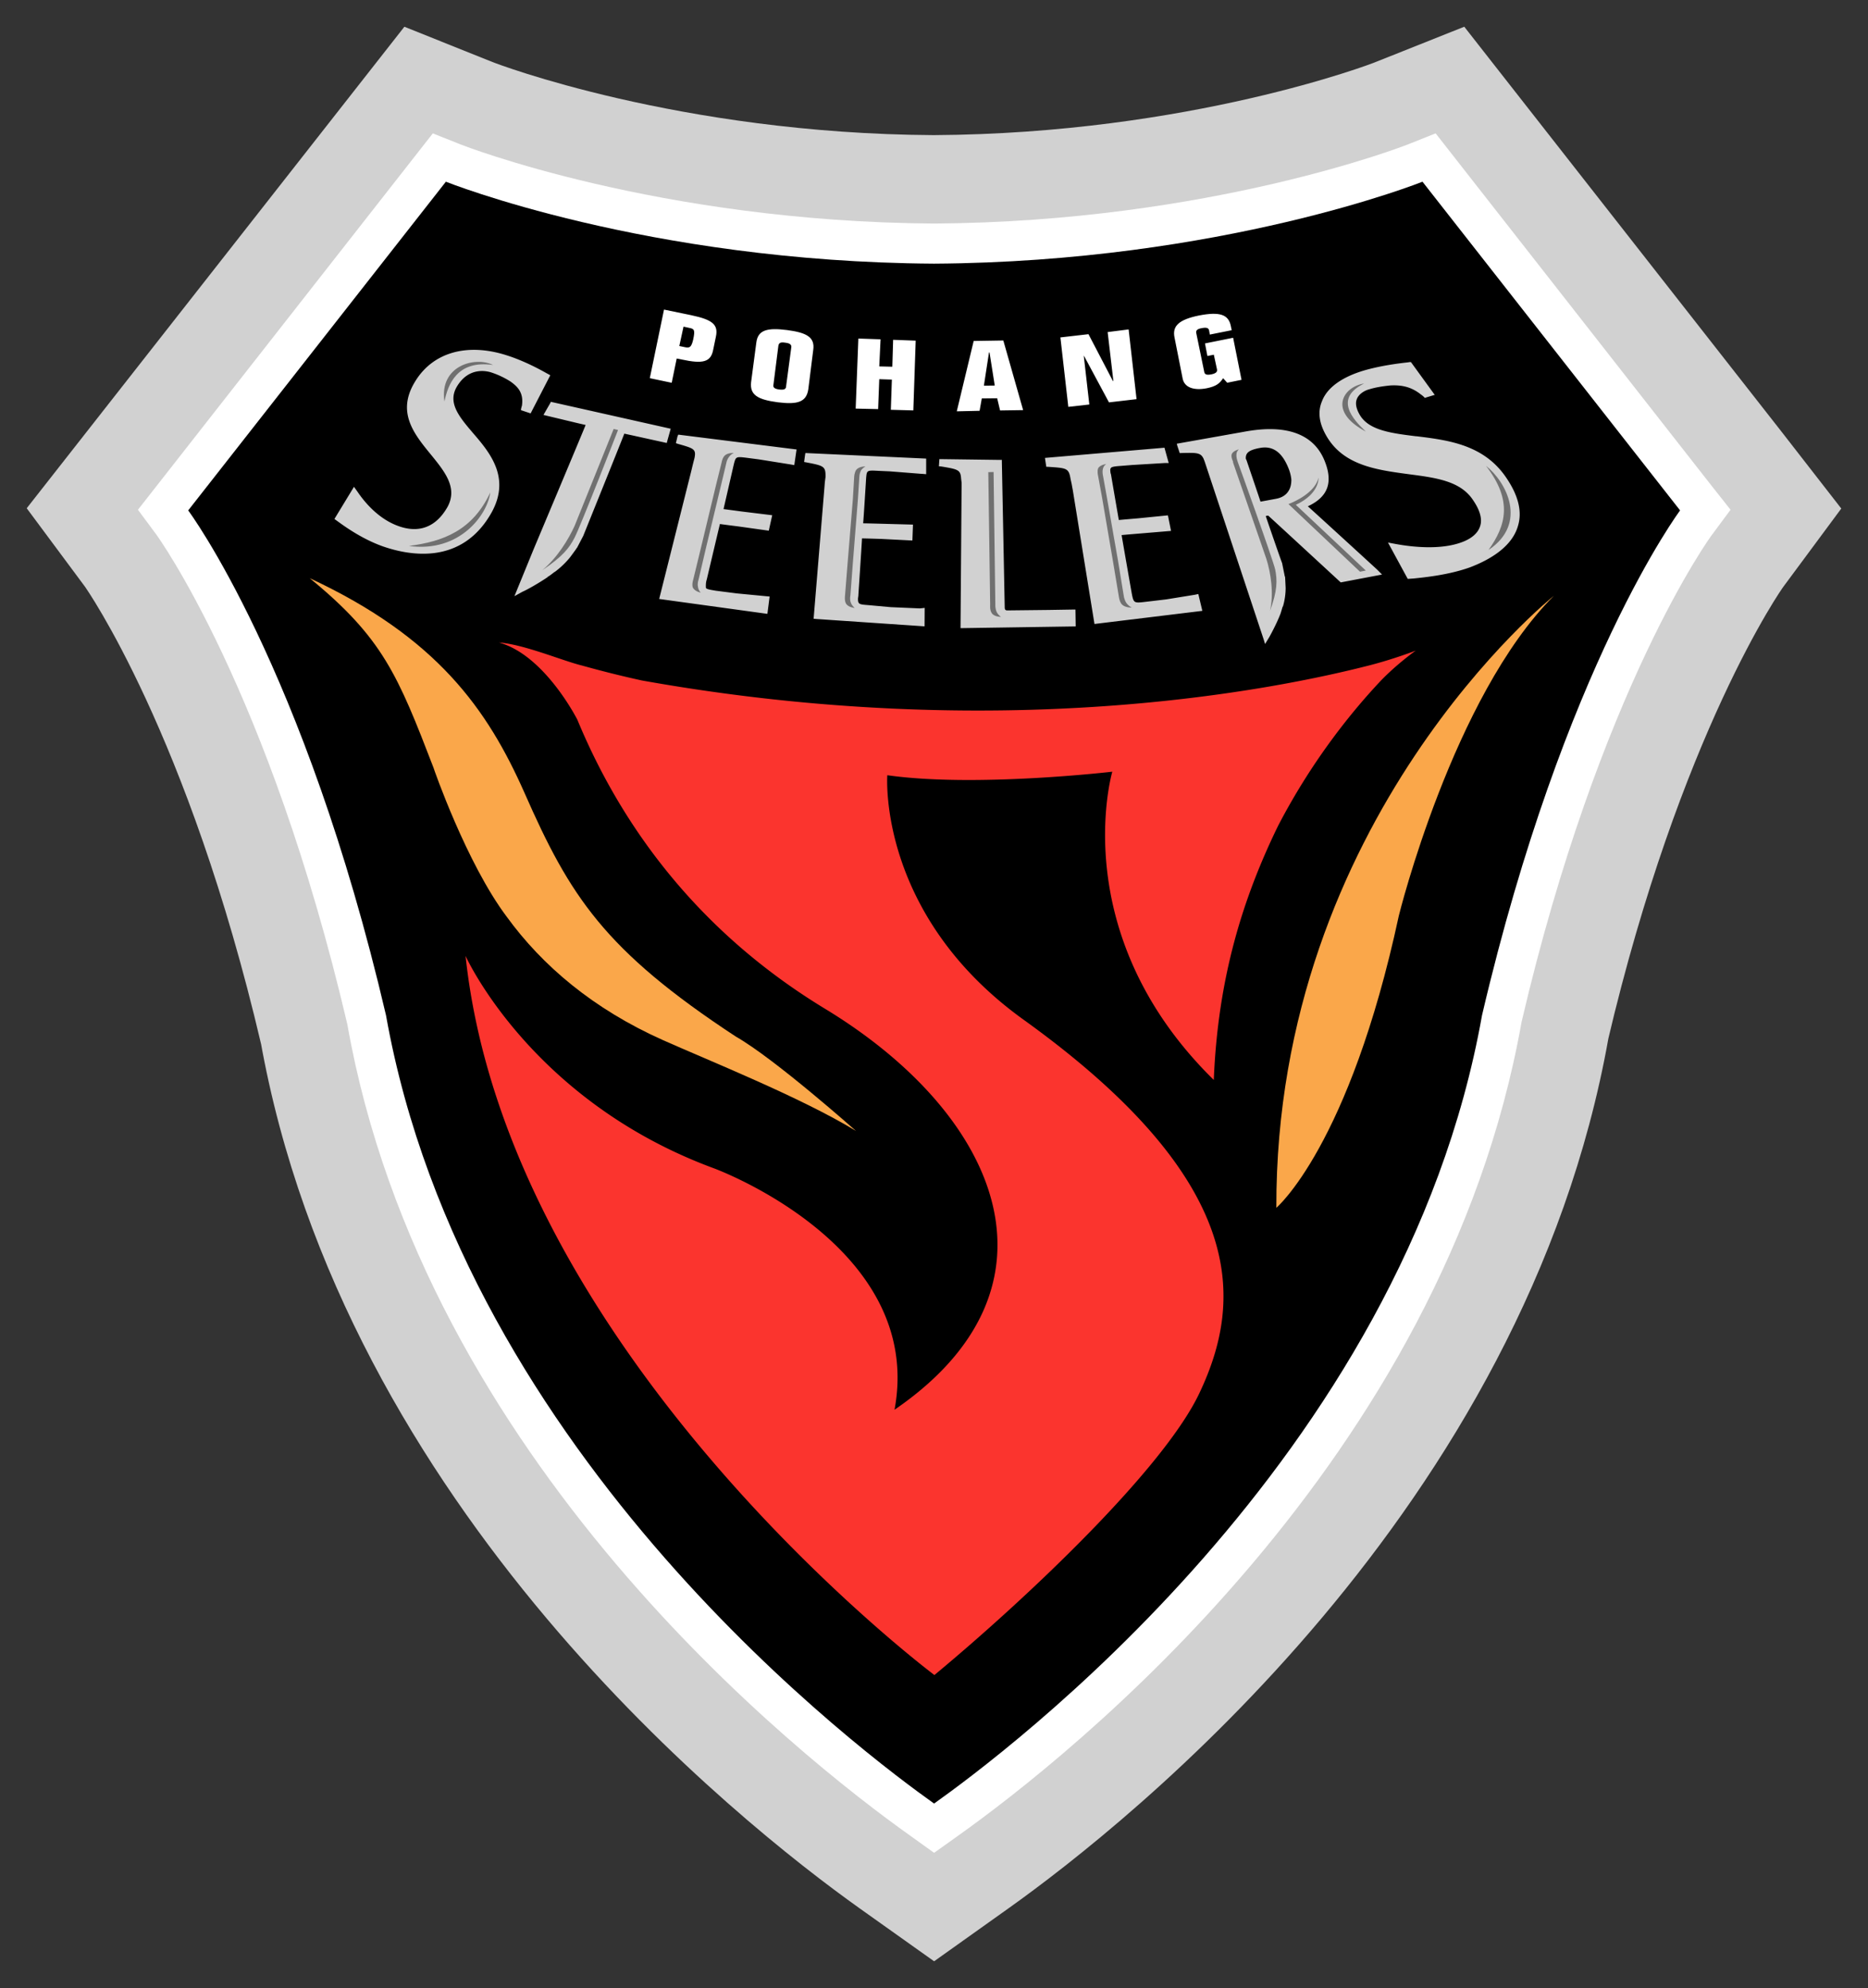
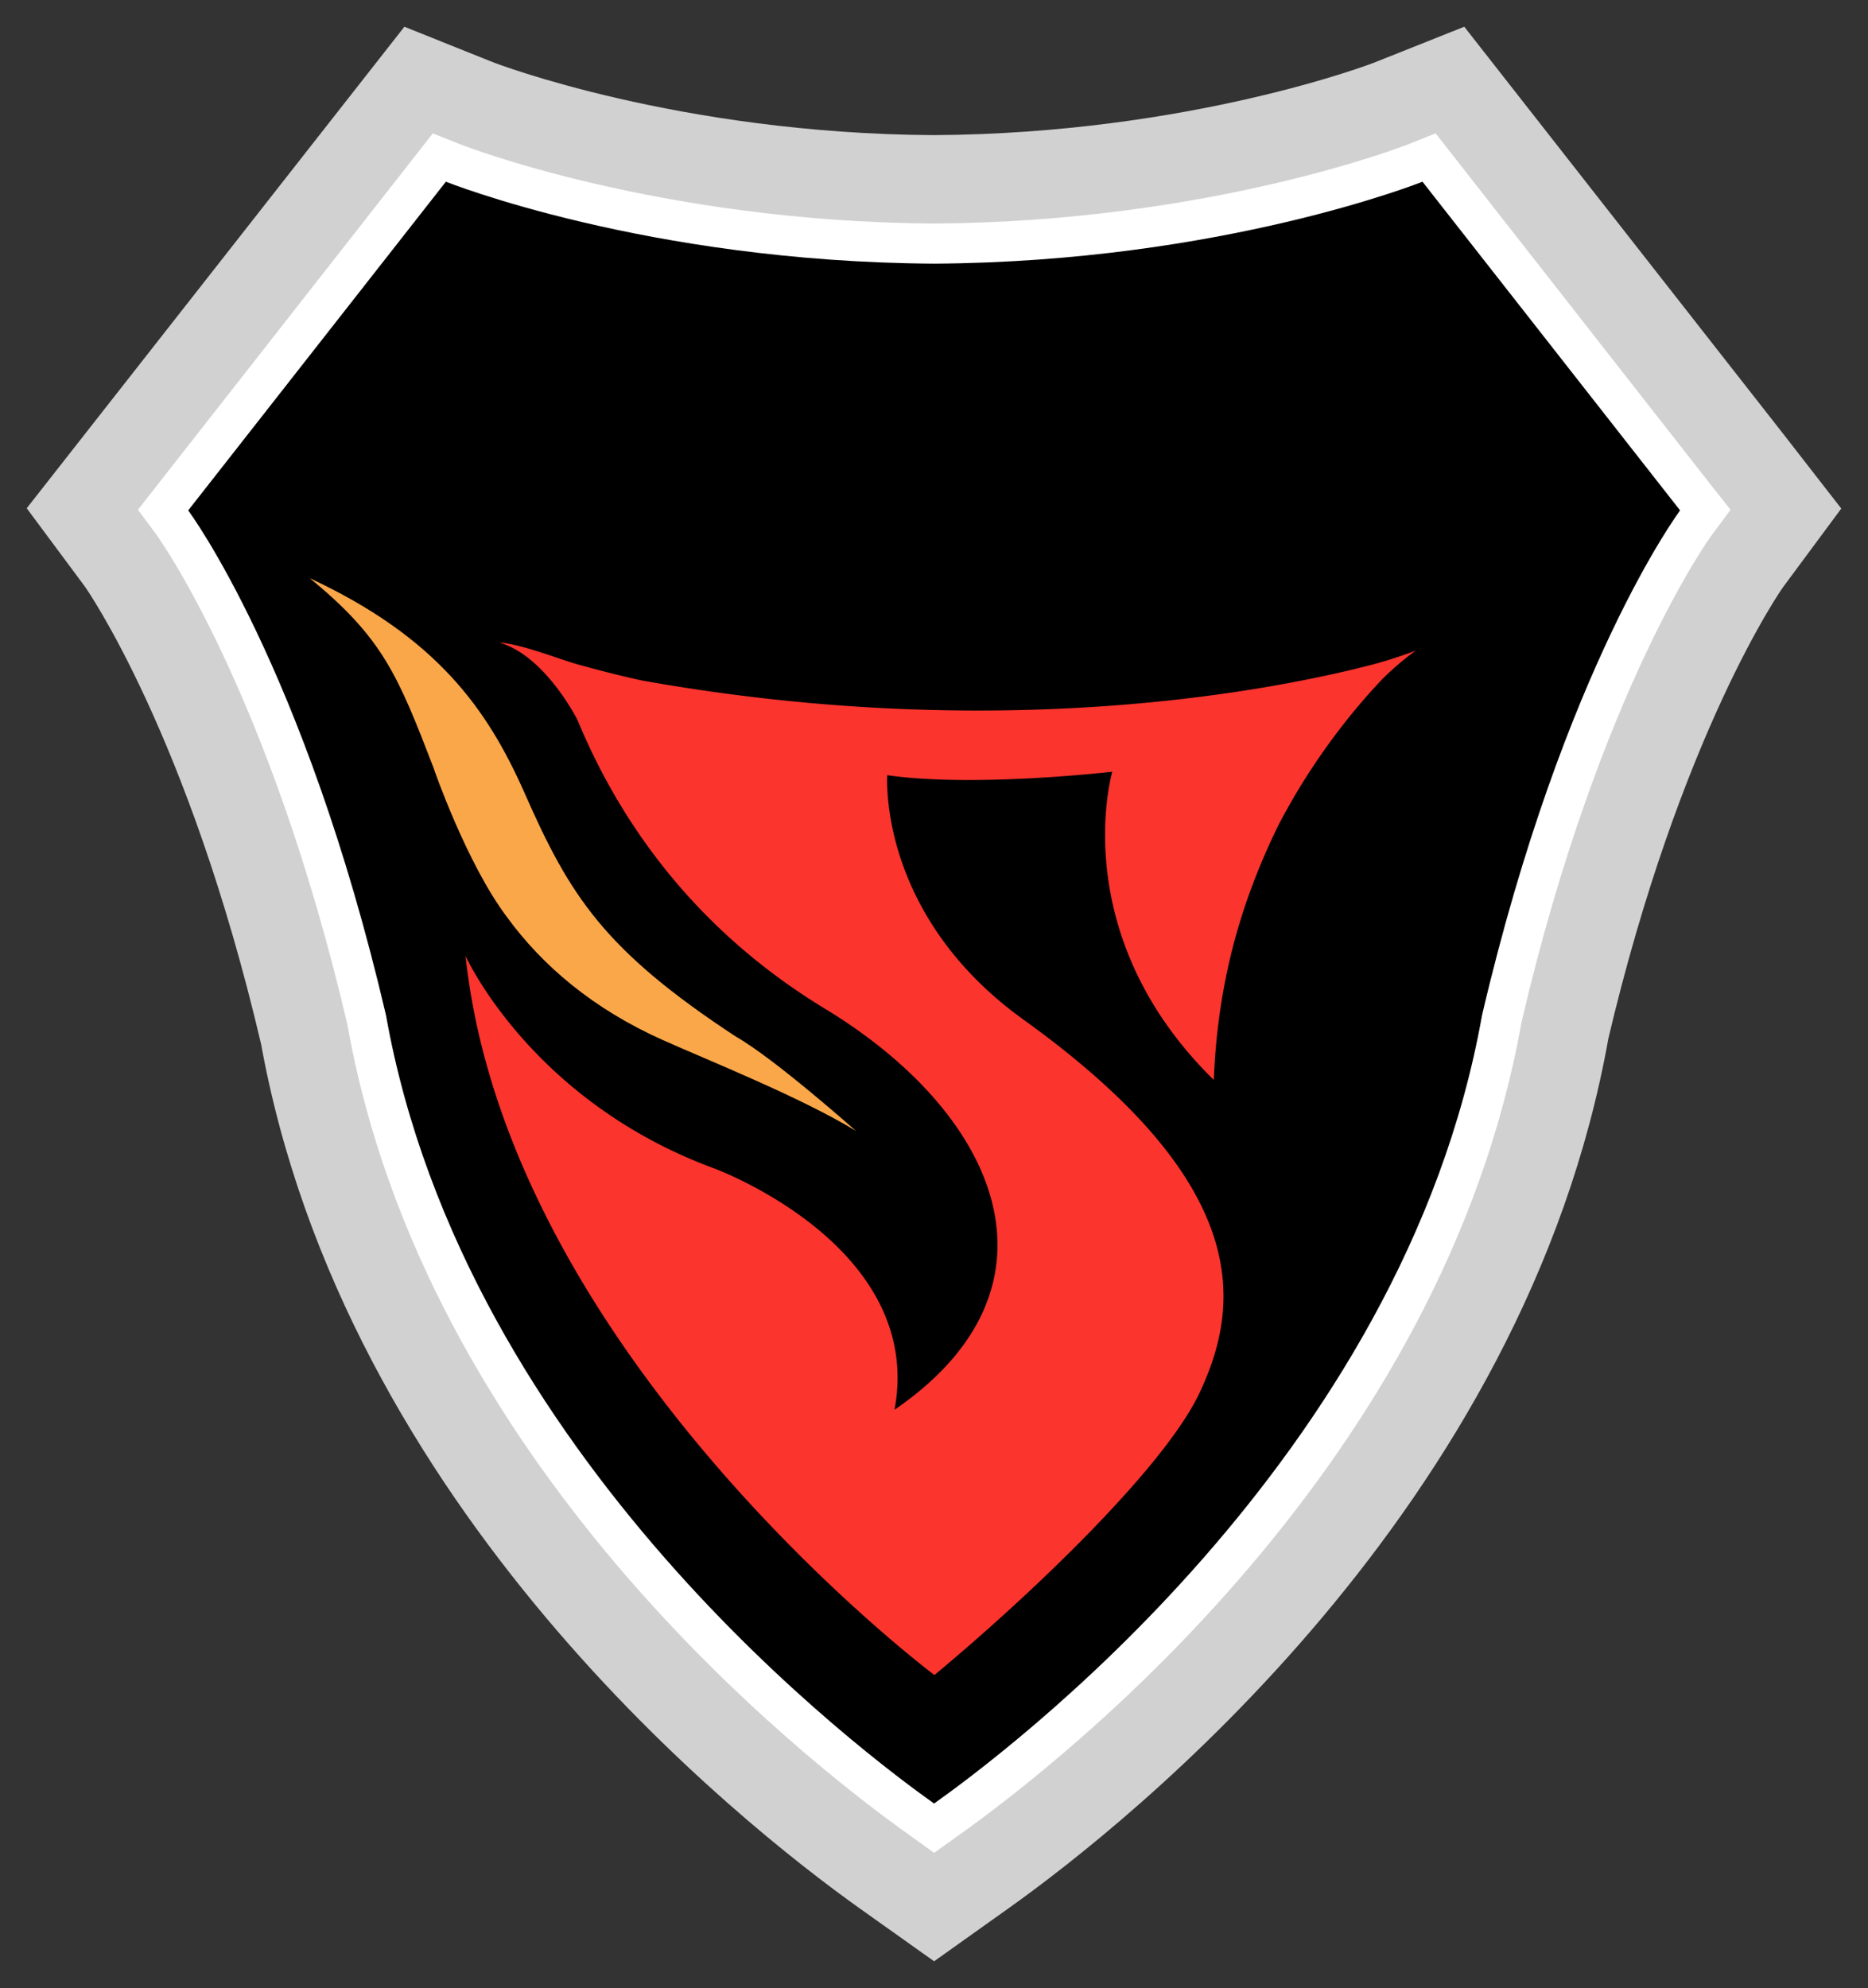
<svg xmlns="http://www.w3.org/2000/svg" width="209.771mm" height="223.197mm" viewBox="0 0 209.771 223.197">
  <rect x="0" y="0" width="209.771" height="223.197" fill="#333333" stroke="none" />
  <path fill="#d1d1d1" d="m206.77 57.094-6.732-8.657C200.023 48.412 164.433 3 164.433 3l-6.896 2.748s-3.024 1.208-3.129 1.245c-.203.098-20.817 8.014-49.557 8.178-28.628-.164-49.288-8.091-49.466-8.178.036.018-3.1-1.238-3.1-1.238L45.41 3.004 3 57.062l6.563 8.834c.058.102 11.575 16.41 19.764 51.361l-.095-.522c9.34 52.671 53.877 87.956 67.3 97.517l8.366 5.945 8.352-5.945c13.441-9.565 57.975-44.846 67.383-97.753l-.12.519c8.16-34.715 19.652-51.045 19.79-51.194l6.468-8.73" />
  <path fill="#fff" d="M158.081 16.223c-.243.095-22.156 8.679-53.186 8.875-31.006-.2-52.94-8.788-53.155-8.875l-3.136-1.248L15.49 57.232l2.044 2.755c.13.178 12.65 17.39 21.47 55.01 8.642 48.936 50.613 82.151 63.292 91.157l2.602 1.866 2.617-1.866c12.66-8.995 54.606-42.196 63.35-91.405 8.744-37.375 21.263-54.588 21.427-54.762l2.043-2.755-2.134-2.7-30.984-39.561z" />
  <path d="M188.67 57.305s-13.057 17.437-22.244 56.686c-8.856 49.825-54.123 83.226-61.531 88.497-7.398-5.27-52.675-38.69-61.547-88.497-9.168-39.249-22.214-56.686-22.214-56.686L50.071 20.4s22.45 9.005 54.82 9.201c32.36-.196 54.85-9.2 54.85-9.2z" />
  <path fill="#fb342e" d="M155.025 76.463c-2.955 3.14-7.553 8.653-11.503 16.261-3.978 8.167-6.758 17.107-7.216 28.526-16.744-16.443-11.397-34.61-11.397-34.61s-15.38 1.804-25.267.396c0 0-1.154 15.583 15.253 27.412 25.495 18.309 24.635 31.673 19.836 41.873-3.916 8.414-19.114 22.867-29.8 31.739 0 0-47.87-35.855-52.65-80.737 0 0 7.296 16.261 27.902 23.851 0 0 23.71 8.682 20.269 27.1 19.898-13.623 12.029-32.991-7.826-45.031-15.441-9.383-23.48-22.033-27.786-32.428 0 0-3.648-7.26-8.802-8.675 2.759.188 7.143 2.05 9.289 2.573a120.09 120.09 0 0 0 6.75 1.684c40.23 7.194 70.912 1.086 81.801-1.72 2.759-.715 5.11-1.634 5.11-1.634s-2.086 1.463-3.963 3.42z" />
-   <path fill="#faa74a" d="M82.633 116.38c-14.777-9.703-18.635-15.776-23.727-27.351-4.164-9.408-9.84-17.46-24.127-24.116 8.206 6.704 9.912 10.918 13.898 21.267 0 .047 3.706 10.736 8.229 16.747 3.989 5.488 9.713 10.356 17.546 13.851 5.078 2.269 15.528 6.44 21.673 10.196 0 0-9.11-8.098-13.492-10.595z" />
+   <path fill="#faa74a" d="M82.633 116.38c-14.777-9.703-18.635-15.776-23.727-27.351-4.164-9.408-9.84-17.46-24.127-24.116 8.206 6.704 9.912 10.918 13.898 21.267 0 .047 3.706 10.736 8.229 16.747 3.989 5.488 9.713 10.356 17.546 13.851 5.078 2.269 15.528 6.44 21.673 10.196 0 0-9.11-8.098-13.492-10.595" />
  <g fill="#fff">
-     <path d="m76.757 36.673.624.135c.588.112.69.217.465 1.303-.2.842-.37.994-.937.867l-.624-.13Zm-.766 3.58.577.112c2.381.515 3.256.283 3.52-1.09l.302-1.458c.301-1.38-.381-1.924-2.773-2.429l-3.05-.631-1.596 7.702 2.46.516zM87.41 38.818c.054-.33.261-.428.773-.344.505.054.712.221.679.504l-.588 4.41c-.011.323-.258.403-.77.342-.49-.066-.711-.211-.653-.505zm-3.064 4.091c-.163 1.456.785 1.957 2.98 2.254 2.178.269 3.216.018 3.442-1.44l.555-4.425c.218-1.467-.784-1.96-2.955-2.244-2.181-.275-3.267-.029-3.437 1.423zM96.39 38.009l2.494.087-.146 3.042 1.467.036.09-3.023 2.534.094-.265 7.833-2.526-.069.116-3.39-1.416-.047-.127 3.36-2.522-.057zM111.061 39.57h.059l.588 3.717-1.22.014zm-1.056 6.552.247-1.39 1.728-.019.326 1.369 2.589-.037-2.226-7.818-3.328.054-1.898 7.899zM124.386 37.283l2.356-.298.89 7.83-3.097.36-2.798-5.21h-.03l.621 5.449-2.36.265-.888-7.797 3.154-.363 2.74 5.252h.055zM139.42 42.644l-1.61.327-.455-.508c-.395.591-.773.907-1.847 1.129-1.42.275-2.476-.073-2.693-1.053l-.922-4.657c-.265-1.285.5-1.996 2.715-2.454 2.399-.472 3.35-.105 3.611 1.173l.098.472-2.457.49-.083-.465c-.059-.29-.302-.356-.803-.261-.508.083-.697.25-.639.548l.897 4.363c.05.305.28.38.799.283.504-.105.7-.272.631-.574l-.352-1.633-.722.145-.272-1.412 3.161-.635z" />
-   </g>
-   <path fill="#faa74a" d="M174.488 66.898s-31.281 24.991-31.158 68.704c0 0 8.185-6.914 13.753-32.784-.003.004 6.055-24.58 17.405-35.92z" />
+     </g>
  <g fill="#d1d1d1">
-     <path d="m76.172 48.797-.087.181-.185.78.272.088c1.481.42 1.902.544 1.873 1.183-.01.163-.036.356-.109.602l-.145.567-.141.595-3.627 14.454 12.153 1.673.25-1.946-.435-.04-3.263-.312-2.338-.3c-.566-.099-.98-.146-1.11-.302-.015-.047-.015-.134-.015-.269 0-.167.014-.428.105-.7 0 0 1.252-5.3 1.474-6.218.323.05 2.116.276 2.116.276l3.372.472.385-1.735-3.423-.418s-1.485-.2-2.044-.272l1.165-5.067c.215-.806.215-.842 1.423-.693l1.361.177 3.554.567.443.08.254-1.757-.414-.051zM98.553 52.858l1.369.062 3.564.28c.102 0 .52.04.52.04v-1.754l-13.562-.624-.036.196-.109.81.276.05c1.964.378 2.16.436 2.127 1.68 0-.035-.076.556-.076.556l-.047.606-1.213 14.715 12.461.846.011-2.072s-.526.058-.544.058l-3.278-.142-2.519-.229c-.99-.072-1.147-.094-1.147-.69 0-.137.047-.293.047-.49 0 0 .356-5.324.403-6.308.392 0 2.16.058 2.16.058l3.499.178.065-1.786-3.48-.094s-1.54-.044-2.117-.05c.051-.418.338-5.1.338-5.1.076-.828.076-.861 1.288-.796zM134.172 66.775l-3.205.519-2.33.276c-1.307.152-1.332.152-1.55-.977 0 0-.962-5.477-1.133-6.515.374-.044 2.077-.182 2.077-.182l3.473-.29-.352-1.746-3.394.338s-1.582.134-2.116.185c-.069-.363-.885-5.129-.885-5.129-.066-.163-.066-.338-.077-.465 0-.109.011-.174.077-.25.076-.134.482-.185 1.034-.225l1.365-.109 3.608-.218h.479l-.48-1.728-.17.022-13.248 1.13.148.994.262.01c2.05.138 2.268.142 2.468 1.38l.13.58c0 .04.113.625.113.625l2.44 15.056 12.112-1.474-.45-1.89zM117.806 68.48l-4.647.052c-.137 0-.22-.019-.268-.084-.07-.08-.065-.243-.065-.305l-.32-16.301v-.21h-.37l-6.646-.088-.055.806.262.022c1.953.32 2.167.388 2.236 1.387l.054.453-.123 16.312 12.936-.196-.029-1.89h-.421ZM169.094 53.555c-2.508-3.644-6.483-4.138-10.029-4.577h-.073c-2.7-.337-5.284-.646-6.3-2.41-.396-.682-.513-1.281-.328-1.75.262-.693 1.068-1.027 1.387-1.107.719-.221 1.52-.352 2.425-.439 1.038-.04 2.21.051 3.437 1.06-.036-.062.316.254.316.254l.076.094.109-.047 1.002-.301-2.675-3.684h-.113l-.272.04c-.868.098-2.897.334-4.86.9-2.501.74-4.167 1.935-4.74 3.455-.484 1.133-.338 2.389.399 3.728 1.887 3.474 5.67 3.978 9.404 4.476 3.042.399 5.8.762 7.198 2.958.755 1.114 1.016 2.094.755 2.875-.247.777-.955 1.397-2.087 1.807-2.428.893-5.652.505-7.343.196l-.915-.17 2.218 4.08.657-.044c1.227-.127 3.967-.4 6.338-1.256 2.09-.795 4.725-2.243 5.397-4.693.475-1.615.01-3.43-1.383-5.445zM74.978 49.348l.341-1.212-13.47-3.024-.05.135-.77 1.34 3.826.917s.577.135.91.207c-.155.429-5.858 13.993-5.858 13.993l-2.138 5.23.908-.5c.591-.258 1.833-.97 2.842-1.652h-.058c.112-.043.283-.152.755-.526l.156-.098a9.593 9.593 0 0 0 1.586-1.517c.018 0 .759-1.028.759-1.028.014-.061.087-.12.087-.12l.693-1.328s4.076-10.094 4.614-11.48c.236.057.907.199.907.199l3.858.85zM146.865 56.844c1.62-.748 2.403-1.819 2.33-3.245-.014-.534-.159-1.125-.395-1.732-1.779-4.69-7.397-3.706-9.256-3.364l-7.394 1.314.058.228.273.828.214-.011c1.771-.047 2.149-.033 2.475.664 0 .018.095.247.095.247s.014.036 6.664 20.083l.134.45.487-.802s.78-1.39 1.245-2.599c.018-.032.221-.733.221-.733l.076-.152a7.575 7.575 0 0 0 .283-1.997l-.058-1.205a.316.316 0 0 0-.043-.123l-.294-1.46c0-.014-.047-.06-1.84-5.288.137-.05.272-.061.272-.061.174.141 8.149 7.502 8.149 7.502l4.638-.882-.544-.551s-7.361-6.745-7.79-7.111zm-5.35-6.556c1.477-.265 2.541.541 3.263 2.505a4.5 4.5 0 0 1 .236 1.056c0 .436-.072.85-.265 1.187-.283.516-.77.831-1.423.958 0 0-1.444.27-1.775.327-.098-.327-1.582-4.686-1.582-4.686a.349.349 0 0 1-.07-.2c0-.559.291-.91 1.616-1.147zM61.798 42.129l-.41-.222c-.671-.377-2.472-1.379-4.519-2.025-4.417-1.408-8.24-.327-10.232 2.918-2.16 3.47-.153 5.913 1.79 8.283 1.567 1.928 2.994 3.717 1.814 5.855-1.6 2.795-3.84 2.712-5.448 2.142-2.305-.802-3.88-2.74-4.635-3.855l-.407-.57-2.196 3.612.472.34c.737.538 2.643 1.9 4.911 2.716 3.19 1.122 9.017 2.105 12.305-3.855 2.094-3.87-.225-6.653-2.127-8.85l-.033-.04c-1.535-1.803-2.842-3.368-1.778-5.168 1.307-2.207 3.281-1.775 3.836-1.604a9.522 9.522 0 0 1 2.193 1.034c.733.527 1.492 1.198 1.281 2.686.015-.061-.098.356-.098.356l-.01.174.152.047.929.309z" />
-   </g>
+     </g>
  <g fill="#707070">
-     <path d="M78.383 65.9c-.091-.403.05-.77.05-.77l.854-3.644 1.687-7.027.592-2.48s.05-.37.301-.678c.204-.301.534-.45.534-.45s-.682-.036-1.02.301c-.269.265-.345.766-.345.766l-.61 2.461-1.687 7.02-.886 3.655s-.178.534-.058.886c.189.457.896.603.896.603s-.261-.25-.308-.643zM95.54 67.65c-.14-.378-.043-.784-.043-.784l.28-3.706.566-7.14.16-2.468s0-.349.156-.686c.185-.316.53-.505.53-.505s-.72 0-1.02.374c-.225.28-.247.795-.247.795l-.145 2.468-.585 7.122-.297 3.724s-.088.57.105.914c.24.432.983.501.983.501s-.3-.225-.442-.61zM126.48 67.686c-.232-.367-.279-.751-.279-.751l-.653-3.993-1.245-7.085-.45-2.505s-.087-.36 0-.708c.069-.352.366-.552.366-.552s-.707.102-.9.487c-.134.312-.014.813-.014.813l.46 2.508 1.213 7.089.668 4.015s.062.562.345.863c.37.374 1.096.349 1.096.349s-.363-.182-.606-.53zM166.869 52.296c2.287 1.804 4.748 6.468.287 9.452 1.938-2.72 2.762-5.51-.287-9.452zM153.374 48.448c-1.507-1.405-3.572-3.735-.186-5.39-2.348.348-4.141 3.114.186 5.39zM60.876 64.034c2.298-1.539 3.053-2.515 3.627-3.63.602-1.096 4.9-12.126 4.9-12.126l-.49-.117-4.381 10.868c-.661 1.463-1.924 3.586-3.656 5.005zM138.314 51c-.098.334.149.81.149.81l.007.123 3.731 10.791c.494 1.532.871 3.898.418 5.844.845-2.272.816-3.434.584-4.613-.272-1.21-4.214-12.113-4.214-12.113l-.033-.109s-.134-.348-.105-.726c0-.327.272-.559.272-.559s-.66.153-.81.552zM55.054 55.294c-.305 2.479-3.423 6.791-9.125 6 3.84-.497 7.14-1.735 9.125-6zM49.911 45.08c.377-1.848 1.38-4.694 5.456-4.102-2.03-1.009-6.062.087-5.456 4.102zM145.519 56.677c2.715-1.267 2.544-3.05 2.544-3.05-.355 1.605-2.515 2.643-3.372 2.966l8.033 7.594.65-.13zM110.982 53.01l.21 14.912s-.062.595.185.922c.265.417 1.031.417 1.031.417s-.32-.203-.494-.57c-.17-.388-.141-.802-.141-.802l-.196-14.896Z" />
-   </g>
+     </g>
</svg>